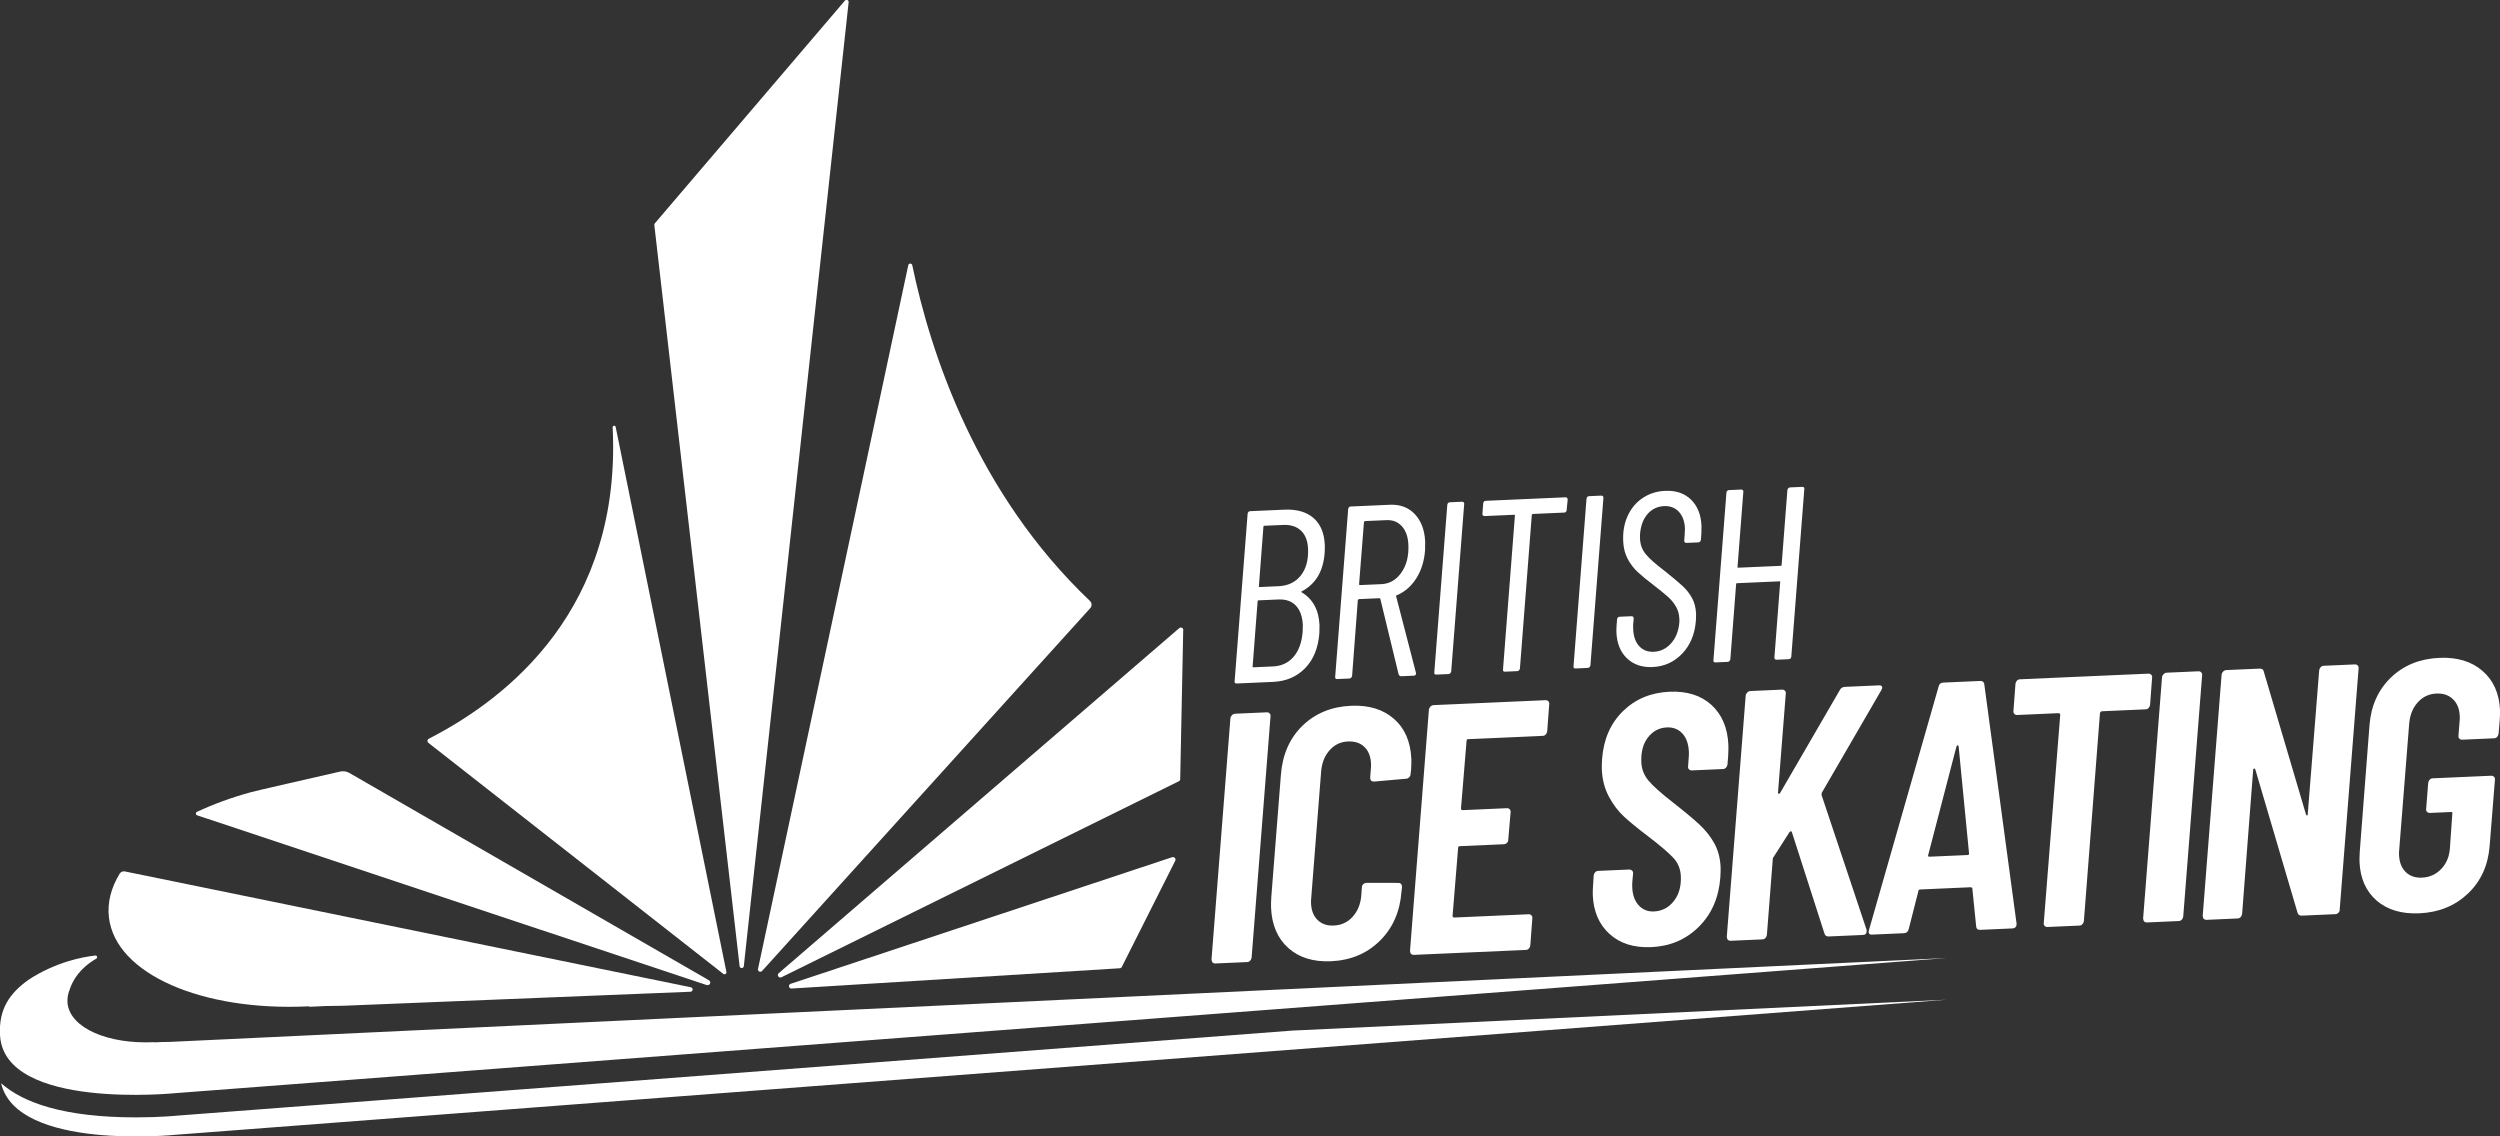
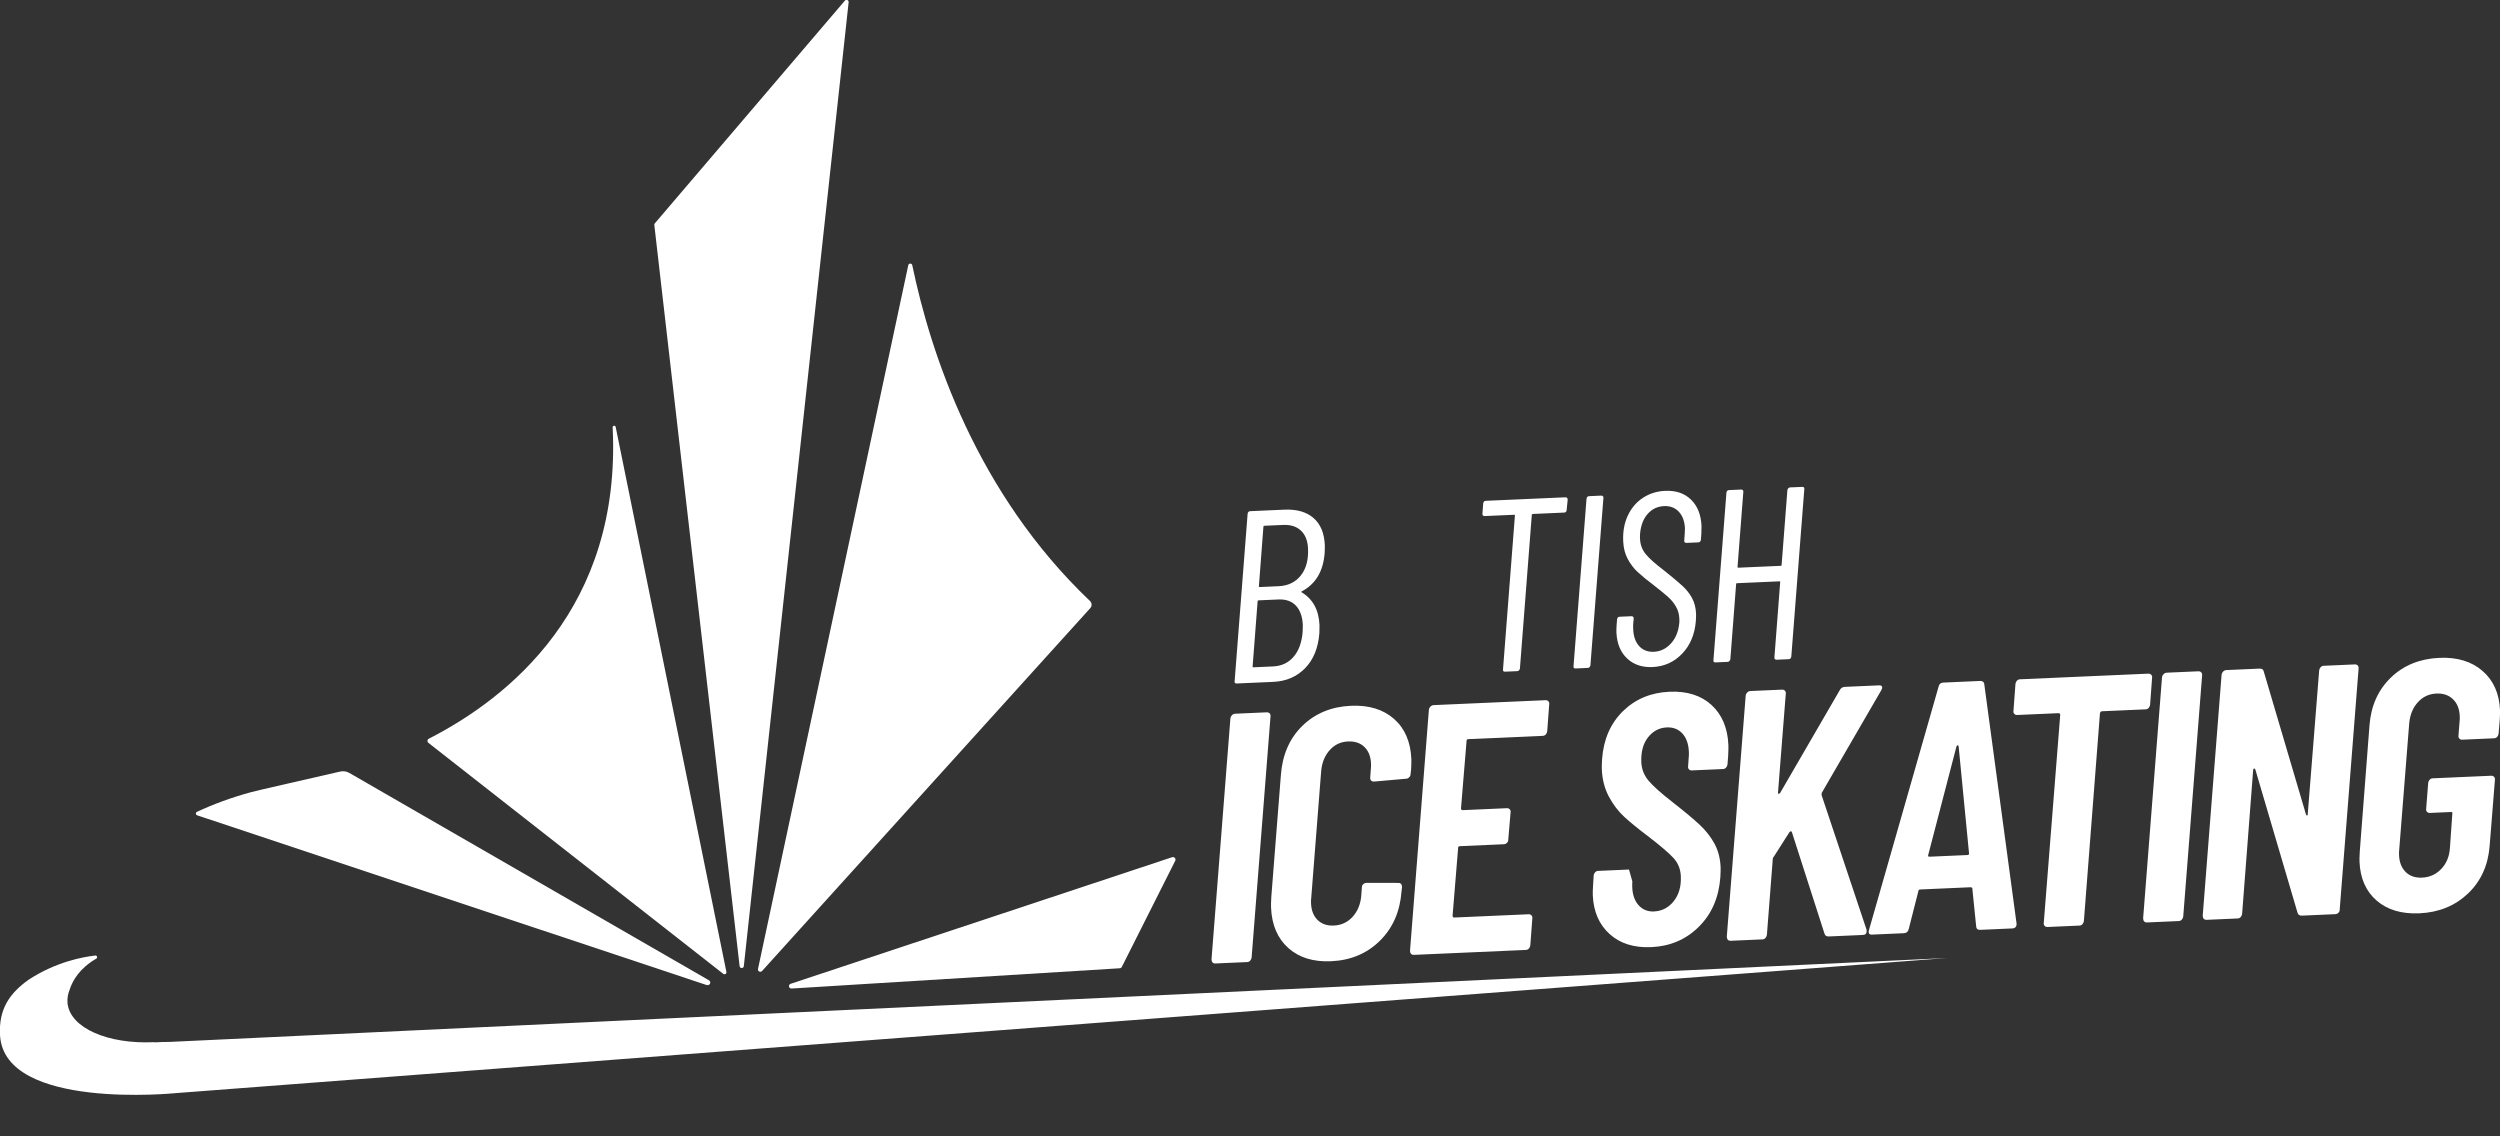
<svg xmlns="http://www.w3.org/2000/svg" xmlns:ns1="http://www.inkscape.org/namespaces/inkscape" xmlns:ns2="http://sodipodi.sourceforge.net/DTD/sodipodi-0.dtd" width="291.501mm" height="132.511mm" viewBox="0 0 291.501 132.511" version="1.1" id="svg1" ns1:version="1.3.2 (091e20e, 2023-11-25, custom)" ns2:docname="white.svg">
  <rect x="0" y="0" width="291.501" height="132.511" fill="#333333" stroke="none" />
  <ns2:namedview id="namedview1" pagecolor="#ffffff" bordercolor="#000000" borderopacity="0.25" ns1:showpageshadow="2" ns1:pageopacity="0.0" ns1:pagecheckerboard="0" ns1:deskcolor="#d1d1d1" ns1:document-units="mm" ns1:zoom="0.76702441" ns1:cx="559.30423" ns1:cy="335.71291" ns1:window-width="2560" ns1:window-height="1057" ns1:window-x="-8" ns1:window-y="-8" ns1:window-maximized="1" ns1:current-layer="layer1" />
  <defs id="defs1">
    <clipPath clipPathUnits="userSpaceOnUse" id="clipPath52">
-       <path d="M 0,612.283 H 858.898 V 0 H 0 Z" transform="translate(-52.301,-190.73)" id="path52" />
-     </clipPath>
+       </clipPath>
    <clipPath clipPathUnits="userSpaceOnUse" id="clipPath50">
      <path d="M 0,612.283 H 858.898 V 0 H 0 Z" transform="translate(-72.907,-149.605)" id="path50" />
    </clipPath>
    <clipPath clipPathUnits="userSpaceOnUse" id="clipPath48">
      <path d="M 0,612.283 H 858.898 V 0 H 0 Z" transform="translate(-99.198,-232.102)" id="path48" />
    </clipPath>
    <clipPath clipPathUnits="userSpaceOnUse" id="clipPath46">
      <path d="M 0,612.283 H 858.898 V 0 H 0 Z" transform="translate(-317.822,-406.293)" id="path46" />
    </clipPath>
    <clipPath clipPathUnits="userSpaceOnUse" id="clipPath44">
      <path d="M 0,612.283 H 858.898 V 0 H 0 Z" transform="translate(-158.032,-249.79)" id="path44" />
    </clipPath>
    <clipPath clipPathUnits="userSpaceOnUse" id="clipPath42">
-       <path d="M 0,612.283 H 858.898 V 0 H 0 Z" transform="translate(-74.975,-125.219)" id="path42" />
-     </clipPath>
+       </clipPath>
    <clipPath clipPathUnits="userSpaceOnUse" id="clipPath40">
      <path d="M 0,612.283 H 858.898 V 0 H 0 Z" transform="translate(-404.796,-209.562)" id="path40" />
    </clipPath>
    <clipPath clipPathUnits="userSpaceOnUse" id="clipPath38">
      <path d="M 0,612.283 H 858.898 V 0 H 0 Z" transform="translate(-274.672,-170.992)" id="path38" />
    </clipPath>
    <clipPath clipPathUnits="userSpaceOnUse" id="clipPath36">
      <path d="M 0,612.283 H 858.898 V 0 H 0 Z" transform="translate(-232.565,-419.583)" id="path36" />
    </clipPath>
    <clipPath clipPathUnits="userSpaceOnUse" id="clipPath34">
      <path d="M 0,612.283 H 858.898 V 0 H 0 Z" transform="translate(-607.371,-332.584)" id="path34" />
    </clipPath>
    <clipPath clipPathUnits="userSpaceOnUse" id="clipPath32">
      <path d="M 0,612.283 H 858.898 V 0 H 0 Z" transform="translate(-554.058,-276.353)" id="path32" />
    </clipPath>
    <clipPath clipPathUnits="userSpaceOnUse" id="clipPath30">
      <path d="M 0,612.283 H 858.898 V 0 H 0 Z" transform="translate(-536.386,-273.791)" id="path30" />
    </clipPath>
    <clipPath clipPathUnits="userSpaceOnUse" id="clipPath28">
      <path d="M 0,612.283 H 858.898 V 0 H 0 Z" transform="translate(-534.45,-328.811)" id="path28" />
    </clipPath>
    <clipPath clipPathUnits="userSpaceOnUse" id="clipPath26">
      <path d="M 0,612.283 H 858.898 V 0 H 0 Z" transform="translate(-490.369,-271.764)" id="path26" />
    </clipPath>
    <clipPath clipPathUnits="userSpaceOnUse" id="clipPath24">
      <path d="M 0,612.283 H 858.898 V 0 H 0 Z" transform="translate(-467.115,-321.387)" id="path24" />
    </clipPath>
    <clipPath clipPathUnits="userSpaceOnUse" id="clipPath22">
      <path d="M 0,612.283 H 858.898 V 0 H 0 Z" transform="translate(-433.991,-320.091)" id="path22" />
    </clipPath>
    <clipPath clipPathUnits="userSpaceOnUse" id="clipPath20">
      <path d="M 0,612.283 H 858.898 V 0 H 0 Z" transform="translate(-801.842,-196.281)" id="path20" />
    </clipPath>
    <clipPath clipPathUnits="userSpaceOnUse" id="clipPath18">
      <path d="M 0,612.283 H 858.898 V 0 H 0 Z" transform="translate(-744.343,-191.285)" id="path18" />
    </clipPath>
    <clipPath clipPathUnits="userSpaceOnUse" id="clipPath16">
      <path d="M 0,612.283 H 858.898 V 0 H 0 Z" transform="translate(-724.648,-190.418)" id="path16" />
    </clipPath>
    <clipPath clipPathUnits="userSpaceOnUse" id="clipPath14">
      <path d="M 0,612.283 H 858.898 V 0 H 0 Z" transform="translate(-727.329,-270.927)" id="path14" />
    </clipPath>
    <clipPath clipPathUnits="userSpaceOnUse" id="clipPath12">
      <path d="M 0,612.283 H 858.898 V 0 H 0 Z" transform="translate(-654.111,-210.799)" id="path12" />
    </clipPath>
    <clipPath clipPathUnits="userSpaceOnUse" id="clipPath10">
      <path d="M 0,612.283 H 858.898 V 0 H 0 Z" transform="translate(-587.041,-184.359)" id="path10" />
    </clipPath>
    <clipPath clipPathUnits="userSpaceOnUse" id="clipPath8">
      <path d="M 0,612.283 H 858.898 V 0 H 0 Z" transform="translate(-548.305,-185.237)" id="path8" />
    </clipPath>
    <clipPath clipPathUnits="userSpaceOnUse" id="clipPath6">
      <path d="M 0,612.283 H 858.898 V 0 H 0 Z" transform="translate(-527.199,-251.191)" id="path6" />
    </clipPath>
    <clipPath clipPathUnits="userSpaceOnUse" id="clipPath4">
      <path d="M 0,612.283 H 858.898 V 0 H 0 Z" transform="translate(-442.108,-180.618)" id="path4" />
    </clipPath>
    <clipPath clipPathUnits="userSpaceOnUse" id="clipPath2">
      <path d="M 0,612.283 H 858.898 V 0 H 0 Z" transform="translate(-416.729,-176.86)" id="path2" />
    </clipPath>
  </defs>
  <g ns1:label="Layer 1" ns1:groupmode="layer" id="layer1" transform="translate(39.158,-44.45)">
    <path id="path1" d="m 0,0 6.243,79.665 c 0.056,0.397 0.239,0.733 0.539,1.024 0.3,0.286 0.647,0.441 1.041,0.457 l 10.427,0.459 c 0.395,0.017 0.713,-0.107 0.958,-0.368 0.248,-0.266 0.336,-0.592 0.28,-0.989 L 13.245,0.583 c -0.06,-0.396 -0.22,-0.735 -0.482,-1.02 -0.263,-0.286 -0.591,-0.435 -0.98,-0.452 L 1.35,-1.348 C 0.492,-1.388 0.042,-0.937 0,0" style="fill:#ffffff;fill-opacity:1;fill-rule:nonzero;stroke:none" transform="matrix(0.353,0,0,-0.353,102.105,156.314)" clip-path="url(#clipPath2)" />
    <path id="path3" d="m 0,0 c -3.548,3.175 -5.446,7.611 -5.694,13.315 -0.037,0.781 -0.01,1.956 0.08,3.527 l 3.158,40.185 c 0.488,6.756 2.85,12.202 7.092,16.346 4.241,4.139 9.608,6.353 16.094,6.639 5.859,0.258 10.579,-1.176 14.165,-4.31 3.58,-3.128 5.497,-7.548 5.751,-13.252 0.032,-0.783 0.008,-1.957 -0.081,-3.527 l -0.173,-1.417 c 0.019,-0.392 -0.121,-0.75 -0.422,-1.071 -0.3,-0.329 -0.642,-0.502 -1.031,-0.518 L 28.407,54.984 c -0.937,-0.043 -1.386,0.408 -1.349,1.347 l 0.22,2.948 c 0.061,0.392 0.075,0.943 0.047,1.646 -0.103,2.343 -0.83,4.171 -2.179,5.483 -1.35,1.31 -3.16,1.915 -5.428,1.817 -2.423,-0.109 -4.434,-1.06 -6.036,-2.853 -1.608,-1.792 -2.545,-4.063 -2.813,-6.814 L 7.561,16.364 C 7.499,15.971 7.48,15.422 7.514,14.719 7.616,12.373 8.343,10.548 9.692,9.235 c 1.351,-1.31 3.118,-1.917 5.306,-1.821 2.503,0.11 4.575,1.062 6.215,2.859 1.645,1.79 2.601,4.069 2.873,6.818 l 0.221,2.947 c -0.015,0.392 0.126,0.73 0.426,1.02 0.3,0.284 0.647,0.438 1.036,0.455 l 10.457,-0.01 c 0.857,0.04 1.307,-0.412 1.349,-1.35 L 37.401,18.735 C 36.914,12.062 34.528,6.61 30.254,2.393 25.975,-1.833 20.595,-4.085 14.107,-4.371 8.249,-4.629 3.544,-3.174 0,0" style="fill:#ffffff;fill-opacity:1;fill-rule:nonzero;stroke:none" transform="matrix(0.353,0,0,-0.353,111.058,154.988)" clip-path="url(#clipPath4)" />
    <path id="path5" d="m 0,0 c -0.263,-0.285 -0.586,-0.436 -0.979,-0.452 l -24.612,-1.085 c -0.393,-0.017 -0.581,-0.22 -0.562,-0.611 l -1.837,-22.28 c 0.014,-0.391 0.22,-0.576 0.609,-0.56 l 14.539,0.64 c 0.389,0.019 0.707,-0.105 0.951,-0.368 0.248,-0.264 0.342,-0.591 0.282,-0.987 l -0.774,-9.076 c 0.014,-0.391 -0.127,-0.731 -0.427,-1.017 -0.299,-0.288 -0.646,-0.44 -1.035,-0.457 l -14.539,-0.64 c -0.388,-0.018 -0.576,-0.222 -0.557,-0.611 l -1.833,-22.394 c 0.018,-0.392 0.22,-0.579 0.614,-0.56 l 24.494,1.078 c 0.394,0.016 0.712,-0.108 0.956,-0.371 0.248,-0.265 0.337,-0.59 0.281,-0.986 l -0.666,-8.954 c -0.06,-0.397 -0.219,-0.734 -0.482,-1.02 -0.263,-0.286 -0.586,-0.435 -0.98,-0.452 l -36.923,-1.626 c -0.858,-0.038 -1.308,0.412 -1.35,1.35 l 6.243,79.665 c 0.056,0.393 0.238,0.733 0.539,1.024 0.3,0.283 0.647,0.438 1.04,0.454 l 36.919,1.627 C 0.305,11.348 0.623,11.223 0.867,10.963 1.115,10.695 1.209,10.37 1.148,9.974 L 0.482,1.02 C 0.422,0.626 0.263,0.286 0,0" style="fill:#ffffff;fill-opacity:1;fill-rule:nonzero;stroke:none" transform="matrix(0.353,0,0,-0.353,141.076,130.091)" clip-path="url(#clipPath6)" />
-     <path id="path7" d="m 0,0 c -3.469,3.136 -5.315,7.401 -5.55,12.793 -0.037,0.778 -0.009,1.88 0.089,3.293 l 0.206,3.297 c 0.057,0.393 0.221,0.733 0.484,1.019 0.257,0.284 0.585,0.434 0.979,0.452 l 10.198,0.449 c 0.39,0.018 0.722,-0.104 1.013,-0.364 0.286,-0.262 0.393,-0.59 0.333,-0.982 L 7.518,17.36 C 7.461,16.89 7.447,16.224 7.484,15.364 7.597,12.861 8.31,10.897 9.627,9.466 c 1.311,-1.428 2.985,-2.1 5.019,-2.009 2.653,0.115 4.841,1.249 6.547,3.4 1.703,2.15 2.485,4.906 2.334,8.268 -0.102,2.344 -0.913,4.343 -2.436,5.997 -1.524,1.654 -4.308,4.04 -8.357,7.148 -3.244,2.442 -5.859,4.577 -7.86,6.407 -1.997,1.83 -3.703,4.065 -5.108,6.704 -1.407,2.641 -2.19,5.639 -2.334,8.999 -0.034,0.703 -0.005,1.84 0.084,3.41 0.492,6.523 2.784,11.79 6.88,15.807 4.091,4.013 9.224,6.16 15.396,6.432 5.784,0.255 10.405,-1.207 13.874,-4.38 3.468,-3.175 5.324,-7.576 5.572,-13.203 0.033,-0.703 0.005,-1.917 -0.075,-3.641 L 38.938,55.974 C 38.877,55.58 38.713,55.238 38.451,54.954 38.188,54.666 37.865,54.519 37.472,54.5 L 27.16,54.047 c -0.393,-0.019 -0.713,0.101 -0.956,0.368 -0.248,0.263 -0.342,0.591 -0.276,0.986 l 0.216,3.061 c 0.06,0.396 0.074,0.982 0.037,1.765 -0.113,2.58 -0.83,4.584 -2.142,6.013 -1.317,1.43 -3.028,2.098 -5.138,2.006 -2.502,-0.112 -4.569,-1.199 -6.2,-3.267 -1.631,-2.071 -2.372,-4.825 -2.222,-8.262 0.104,-2.267 0.896,-4.286 2.381,-6.061 1.491,-1.776 4.139,-4.145 7.95,-7.107 3.894,-3.04 6.861,-5.512 8.9,-7.417 2.039,-1.908 3.679,-3.991 4.912,-6.243 1.232,-2.257 1.917,-4.869 2.048,-7.836 0.028,-0.629 -0.005,-1.728 -0.089,-3.295 C 36.094,12.083 33.731,6.635 29.489,2.417 25.253,-1.807 20.008,-4.052 13.756,-4.328 8.052,-4.579 3.468,-3.138 0,0" style="fill:#ffffff;fill-opacity:1;fill-rule:nonzero;stroke:none" transform="matrix(0.353,0,0,-0.353,148.522,153.358)" clip-path="url(#clipPath8)" />
+     <path id="path7" d="m 0,0 c -3.469,3.136 -5.315,7.401 -5.55,12.793 -0.037,0.778 -0.009,1.88 0.089,3.293 l 0.206,3.297 c 0.057,0.393 0.221,0.733 0.484,1.019 0.257,0.284 0.585,0.434 0.979,0.452 l 10.198,0.449 L 7.518,17.36 C 7.461,16.89 7.447,16.224 7.484,15.364 7.597,12.861 8.31,10.897 9.627,9.466 c 1.311,-1.428 2.985,-2.1 5.019,-2.009 2.653,0.115 4.841,1.249 6.547,3.4 1.703,2.15 2.485,4.906 2.334,8.268 -0.102,2.344 -0.913,4.343 -2.436,5.997 -1.524,1.654 -4.308,4.04 -8.357,7.148 -3.244,2.442 -5.859,4.577 -7.86,6.407 -1.997,1.83 -3.703,4.065 -5.108,6.704 -1.407,2.641 -2.19,5.639 -2.334,8.999 -0.034,0.703 -0.005,1.84 0.084,3.41 0.492,6.523 2.784,11.79 6.88,15.807 4.091,4.013 9.224,6.16 15.396,6.432 5.784,0.255 10.405,-1.207 13.874,-4.38 3.468,-3.175 5.324,-7.576 5.572,-13.203 0.033,-0.703 0.005,-1.917 -0.075,-3.641 L 38.938,55.974 C 38.877,55.58 38.713,55.238 38.451,54.954 38.188,54.666 37.865,54.519 37.472,54.5 L 27.16,54.047 c -0.393,-0.019 -0.713,0.101 -0.956,0.368 -0.248,0.263 -0.342,0.591 -0.276,0.986 l 0.216,3.061 c 0.06,0.396 0.074,0.982 0.037,1.765 -0.113,2.58 -0.83,4.584 -2.142,6.013 -1.317,1.43 -3.028,2.098 -5.138,2.006 -2.502,-0.112 -4.569,-1.199 -6.2,-3.267 -1.631,-2.071 -2.372,-4.825 -2.222,-8.262 0.104,-2.267 0.896,-4.286 2.381,-6.061 1.491,-1.776 4.139,-4.145 7.95,-7.107 3.894,-3.04 6.861,-5.512 8.9,-7.417 2.039,-1.908 3.679,-3.991 4.912,-6.243 1.232,-2.257 1.917,-4.869 2.048,-7.836 0.028,-0.629 -0.005,-1.728 -0.089,-3.295 C 36.094,12.083 33.731,6.635 29.489,2.417 25.253,-1.807 20.008,-4.052 13.756,-4.328 8.052,-4.579 3.468,-3.138 0,0" style="fill:#ffffff;fill-opacity:1;fill-rule:nonzero;stroke:none" transform="matrix(0.353,0,0,-0.353,148.522,153.358)" clip-path="url(#clipPath8)" />
    <path id="path9" d="m 0,0 6.243,79.665 c 0.057,0.397 0.239,0.733 0.539,1.024 0.3,0.286 0.643,0.441 1.036,0.457 l 10.433,0.459 c 0.39,0.017 0.708,-0.107 0.956,-0.368 0.244,-0.266 0.338,-0.592 0.276,-0.989 L 16.925,47.724 c -0.066,-0.317 0.005,-0.49 0.197,-0.521 0.196,-0.032 0.37,0.073 0.52,0.317 l 19.647,33.865 c 0.357,0.721 0.929,1.099 1.711,1.135 l 11.249,0.494 c 0.707,0.033 1.068,-0.188 1.087,-0.657 0.014,-0.234 -0.089,-0.552 -0.31,-0.953 L 31.379,47.536 C 31.313,47.22 31.285,46.983 31.29,46.829 L 46.176,2.268 46.189,1.917 C 46.228,1.057 45.814,0.608 44.957,0.571 L 33.704,0.077 C 32.921,0.042 32.434,0.372 32.251,1.068 L 21.499,34.535 c -0.089,0.232 -0.211,0.323 -0.365,0.277 -0.155,-0.045 -0.305,-0.148 -0.455,-0.312 l -5.165,-8.095 c -0.075,-0.082 -0.145,-0.184 -0.22,-0.304 -0.075,-0.122 -0.108,-0.258 -0.099,-0.414 L 13.245,0.583 C 13.185,0.187 13.021,-0.15 12.763,-0.437 12.5,-0.723 12.177,-0.872 11.783,-0.889 L 1.351,-1.348 C 0.492,-1.388 0.043,-0.937 0,0" style="fill:#ffffff;fill-opacity:1;fill-rule:nonzero;stroke:none" transform="matrix(0.353,0,0,-0.353,162.187,153.668)" clip-path="url(#clipPath10)" />
    <path id="path11" d="m 0,0 12.42,0.546 c 0.469,0.021 0.656,0.225 0.562,0.614 L 9.547,36.479 C 9.458,36.708 9.354,36.82 9.237,36.815 9.12,36.812 8.989,36.687 8.844,36.448 L -0.497,0.567 C -0.638,0.167 -0.474,-0.021 0,0 m 15.335,-22.928 -1.247,12.275 c 0.07,0.159 0.028,0.296 -0.136,0.405 -0.159,0.11 -0.318,0.162 -0.477,0.155 l -16.527,-0.726 c -0.469,-0.022 -0.698,-0.188 -0.684,-0.499 L -6.937,-23.91 c -0.197,-0.869 -0.726,-1.321 -1.584,-1.361 l -10.55,-0.464 c -0.938,-0.04 -1.276,0.454 -1.003,1.483 L 2.924,56.149 c 0.197,0.872 0.726,1.327 1.589,1.364 l 12.191,0.537 c 0.384,0.016 0.702,-0.087 0.951,-0.31 0.243,-0.224 0.375,-0.534 0.389,-0.926 l 10.644,-78.919 c 0.042,-1.015 -0.445,-1.547 -1.458,-1.591 l -10.549,-0.465 c -0.864,-0.037 -1.309,0.373 -1.346,1.233" style="fill:#ffffff;fill-opacity:1;fill-rule:nonzero;stroke:none" transform="matrix(0.353,0,0,-0.353,185.848,144.341)" clip-path="url(#clipPath12)" />
    <path id="path13" d="m 0,0 c 0.249,-0.267 0.338,-0.593 0.281,-0.988 l -0.665,-8.954 c -0.061,-0.395 -0.22,-0.735 -0.482,-1.02 -0.263,-0.286 -0.586,-0.436 -0.976,-0.452 l -14.421,-0.636 c -0.309,-0.013 -0.539,-0.218 -0.675,-0.616 l -5.315,-68.705 c -0.06,-0.396 -0.225,-0.735 -0.482,-1.02 -0.268,-0.286 -0.591,-0.435 -0.98,-0.452 l -10.551,-0.466 c -0.388,-0.016 -0.708,0.106 -0.956,0.371 -0.243,0.259 -0.337,0.587 -0.276,0.984 l 5.432,68.709 c -0.019,0.391 -0.22,0.577 -0.614,0.56 l -13.596,-0.599 c -0.39,-0.017 -0.708,0.105 -0.956,0.37 -0.245,0.26 -0.343,0.59 -0.278,0.984 l 0.661,8.954 c 0.062,0.396 0.221,0.734 0.483,1.022 0.262,0.283 0.586,0.438 0.98,0.455 l 42.43,1.867 C -0.566,0.385 -0.243,0.261 0,0" style="fill:#ffffff;fill-opacity:1;fill-rule:nonzero;stroke:none" transform="matrix(0.353,0,0,-0.353,211.678,123.129)" clip-path="url(#clipPath14)" />
    <path id="path15" d="m 0,0 6.243,79.666 c 0.057,0.394 0.239,0.733 0.539,1.023 0.3,0.287 0.642,0.439 1.036,0.457 l 10.433,0.46 c 0.389,0.016 0.712,-0.108 0.956,-0.371 0.244,-0.264 0.338,-0.592 0.276,-0.986 L 13.245,0.584 C 13.185,0.186 13.021,-0.152 12.763,-0.436 12.5,-0.722 12.177,-0.872 11.783,-0.891 L 1.35,-1.35 C 0.492,-1.387 0.042,-0.937 0,0" style="fill:#ffffff;fill-opacity:1;fill-rule:nonzero;stroke:none" transform="matrix(0.353,0,0,-0.353,210.732,151.53)" clip-path="url(#clipPath16)" />
    <path id="path17" d="m 0,0 6.238,79.665 c 0.062,0.395 0.24,0.734 0.539,1.024 0.3,0.287 0.647,0.439 1.041,0.457 l 10.897,0.479 c 0.862,0.039 1.345,-0.293 1.458,-0.994 L 34.111,33.445 c 0.089,-0.229 0.211,-0.341 0.366,-0.335 0.155,0.007 0.23,0.164 0.215,0.479 l 3.778,47.494 c 0.061,0.397 0.22,0.733 0.488,1.022 0.258,0.286 0.585,0.438 0.975,0.455 l 10.315,0.455 c 0.39,0.015 0.713,-0.109 0.956,-0.369 0.249,-0.267 0.338,-0.595 0.281,-0.989 L 45.243,1.992 C 45.262,1.599 45.116,1.261 44.816,0.975 44.517,0.687 44.169,0.537 43.78,0.518 L 32.762,0.033 C 31.983,0 31.496,0.33 31.309,1.026 L 17.37,48.331 c -0.094,0.228 -0.234,0.321 -0.427,0.273 -0.192,-0.05 -0.286,-0.191 -0.276,-0.422 L 13.011,0.572 C 12.945,0.176 12.786,-0.162 12.528,-0.445 12.261,-0.733 11.938,-0.884 11.549,-0.899 L 1.35,-1.35 C 0.487,-1.388 0.038,-0.937 0,0" style="fill:#ffffff;fill-opacity:1;fill-rule:nonzero;stroke:none" transform="matrix(0.353,0,0,-0.353,217.68,151.225)" clip-path="url(#clipPath18)" />
    <path id="path19" d="m 0,0 c -3.539,3.056 -5.428,7.318 -5.671,12.791 -0.028,0.7 -0.005,1.837 0.084,3.407 l 3.215,41.716 c 0.497,6.441 2.85,11.693 7.059,15.755 4.204,4.059 9.551,6.233 16.039,6.519 5.858,0.258 10.596,-1.176 14.219,-4.307 3.623,-3.126 5.559,-7.466 5.803,-13.016 0.027,-0.703 -0.005,-1.76 -0.099,-3.175 L 40.265,55.095 C 40.204,54.698 40.04,54.358 39.782,54.075 39.52,53.789 39.196,53.64 38.803,53.62 l -10.55,-0.464 c -0.39,-0.015 -0.708,0.106 -0.952,0.37 -0.248,0.261 -0.342,0.589 -0.281,0.985 l 0.375,4.83 c 0.061,0.396 0.075,0.944 0.042,1.645 -0.103,2.346 -0.848,4.195 -2.236,5.542 -1.391,1.348 -3.22,1.971 -5.483,1.872 -2.423,-0.107 -4.462,-1.058 -6.103,-2.854 -1.64,-1.792 -2.601,-4.106 -2.868,-6.939 L 7.429,16.655 C 7.372,16.259 7.354,15.711 7.387,15.008 7.489,12.662 8.216,10.815 9.565,9.466 c 1.351,-1.348 3.16,-1.976 5.428,-1.875 2.498,0.11 4.612,1.063 6.332,2.863 1.725,1.795 2.677,4.113 2.868,6.937 l 0.792,11.312 c 0.137,0.399 -0.023,0.585 -0.496,0.565 l -6.913,-0.305 c -0.394,-0.017 -0.713,0.103 -0.957,0.368 -0.243,0.262 -0.337,0.59 -0.276,0.986 l 0.675,8.603 c 0.061,0.393 0.22,0.731 0.488,1.021 0.258,0.285 0.585,0.437 0.974,0.454 l 19.343,0.852 c 0.389,0.017 0.708,-0.107 0.956,-0.37 0.244,-0.265 0.338,-0.593 0.277,-0.986 L 37.313,18.087 C 36.811,11.643 34.425,6.391 30.142,2.329 25.853,-1.736 20.51,-3.911 14.103,-4.194 8.244,-4.452 3.543,-3.056 0,0" style="fill:#ffffff;fill-opacity:1;fill-rule:nonzero;stroke:none" transform="matrix(0.353,0,0,-0.353,237.964,149.462)" clip-path="url(#clipPath20)" />
    <path id="path21" d="m 0,0 c -0.077,-0.061 -0.115,-0.143 -0.11,-0.249 l -1.489,-19.593 c -0.051,-0.056 -0.048,-0.124 0.01,-0.201 0.056,-0.081 0.138,-0.116 0.248,-0.111 l 6.227,0.275 c 3.126,0.138 5.575,1.309 7.342,3.519 1.764,2.215 2.566,5.179 2.402,8.901 -0.112,2.589 -0.888,4.565 -2.327,5.934 -1.439,1.368 -3.398,1.996 -5.877,1.886 L 0.281,0.091 C 0.171,0.087 0.079,0.054 0,0 m 9.845,-43.202 c 1.719,1.994 2.72,4.727 3.002,8.196 0.058,1.083 0.079,1.837 0.06,2.27 -0.124,2.803 -0.881,4.943 -2.268,6.421 -1.39,1.482 -3.323,2.166 -5.802,2.056 l -6.55,-0.288 c -0.219,-0.01 -0.321,-0.122 -0.312,-0.338 l -1.648,-21.466 c -0.051,-0.054 -0.049,-0.119 0.01,-0.199 0.057,-0.077 0.141,-0.117 0.248,-0.113 l 6.471,0.287 c 2.802,0.121 5.064,1.18 6.789,3.174 m 3.812,-3.763 C 10.89,-49.789 7.375,-51.291 3.116,-51.478 l -12.05,-0.532 c -0.539,-0.024 -0.766,0.236 -0.681,0.778 l 4.29,55.293 C -5.24,4.6 -4.957,4.886 -4.469,4.907 L 6.852,5.406 c 4.044,0.178 7.232,-0.733 9.561,-2.737 2.329,-2.006 3.581,-4.975 3.755,-8.912 0.023,-0.539 0.009,-1.403 -0.047,-2.596 -0.436,-6.068 -2.951,-10.312 -7.544,-12.728 -0.105,-0.058 -0.157,-0.114 -0.154,-0.169 0.002,-0.054 0.032,-0.107 0.089,-0.159 3.717,-2.214 5.684,-5.828 5.905,-10.843 0.021,-0.485 0.007,-1.376 -0.045,-2.677 -0.379,-4.876 -1.952,-8.726 -4.715,-11.55" style="fill:#ffffff;fill-opacity:1;fill-rule:nonzero;stroke:none" transform="matrix(0.353,0,0,-0.353,108.195,105.785)" clip-path="url(#clipPath22)" />
-     <path id="path23" d="m 0,0 -1.609,-20.491 c 0.011,-0.216 0.122,-0.319 0.339,-0.309 l 7.036,0.309 c 2.694,0.119 4.895,1.392 6.596,3.818 1.703,2.425 2.472,5.495 2.311,9.216 -0.115,2.59 -0.825,4.61 -2.133,6.065 C 11.234,0.063 9.529,0.743 7.427,0.651 L 0.392,0.342 C 0.23,0.333 0.099,0.218 0,0 m 11.453,-50.304 -6.042,24.936 c -0.06,0.16 -0.171,0.235 -0.332,0.228 l -6.715,-0.296 c -0.161,-0.007 -0.29,-0.119 -0.388,-0.34 L -3.92,-50.82 c -0.045,-0.218 -0.143,-0.408 -0.3,-0.576 -0.155,-0.169 -0.34,-0.258 -0.553,-0.268 l -4.045,-0.177 c -0.539,-0.024 -0.766,0.236 -0.682,0.777 L -5.214,4.31 c 0.084,0.541 0.37,0.825 0.856,0.846 l 12.94,0.572 c 3.396,0.147 6.143,-0.894 8.239,-3.122 2.096,-2.231 3.23,-5.261 3.399,-9.088 0.025,-0.595 0.013,-1.539 -0.035,-2.838 -0.277,-3.578 -1.248,-6.674 -2.915,-9.287 -1.669,-2.61 -3.802,-4.462 -6.401,-5.547 -0.213,-0.063 -0.288,-0.204 -0.224,-0.417 l 6.54,-25.236 0.006,-0.162 c 0.022,-0.483 -0.238,-0.739 -0.777,-0.762 l -4.043,-0.178 c -0.433,-0.018 -0.738,0.183 -0.918,0.605" style="fill:#ffffff;fill-opacity:1;fill-rule:nonzero;stroke:none" transform="matrix(0.353,0,0,-0.353,119.88,105.328)" clip-path="url(#clipPath24)" />
-     <path id="path25" d="m 0,0 4.289,55.294 c 0.084,0.539 0.37,0.825 0.856,0.846 l 4.042,0.178 c 0.215,0.009 0.396,-0.066 0.537,-0.22 0.14,-0.158 0.189,-0.343 0.145,-0.558 L 5.58,0.246 C 5.533,0.028 5.435,-0.161 5.28,-0.33 5.126,-0.499 4.938,-0.591 4.725,-0.6 L 0.68,-0.778 C 0.141,-0.802 -0.086,-0.541 0,0" style="fill:#ffffff;fill-opacity:1;fill-rule:nonzero;stroke:none" transform="matrix(0.353,0,0,-0.353,128.083,122.833)" clip-path="url(#clipPath26)" />
    <path id="path27" d="m 0,0 -0.338,-3.419 c 0.01,-0.218 -0.06,-0.411 -0.218,-0.579 -0.152,-0.169 -0.34,-0.26 -0.555,-0.27 l -10.351,-0.454 c -0.108,-0.005 -0.199,-0.038 -0.279,-0.091 -0.077,-0.062 -0.114,-0.144 -0.111,-0.249 L -15.776,-55.8 c -0.045,-0.218 -0.146,-0.408 -0.3,-0.577 -0.153,-0.168 -0.34,-0.26 -0.556,-0.269 l -4.042,-0.178 c -0.539,-0.024 -0.769,0.236 -0.682,0.778 l 3.925,50.738 c 0.049,0.056 0.047,0.122 -0.009,0.199 -0.059,0.08 -0.141,0.117 -0.248,0.112 l -9.708,-0.426 c -0.269,-0.014 -0.475,0.061 -0.616,0.215 -0.142,0.158 -0.189,0.343 -0.145,0.563 l 0.254,3.417 c 0.084,0.539 0.37,0.822 0.854,0.843 L -0.767,0.773 C -0.279,0.794 -0.023,0.534 0,0" style="fill:#ffffff;fill-opacity:1;fill-rule:nonzero;stroke:none" transform="matrix(0.353,0,0,-0.353,143.634,102.709)" clip-path="url(#clipPath28)" />
    <path id="path29" d="m 0,0 4.288,55.293 c 0.085,0.54 0.37,0.823 0.856,0.844 l 4.044,0.178 c 0.213,0.01 0.394,-0.063 0.535,-0.22 0.14,-0.155 0.192,-0.34 0.147,-0.555 L 5.579,0.243 C 5.535,0.025 5.437,-0.164 5.282,-0.333 5.127,-0.502 4.939,-0.591 4.727,-0.6 L 0.682,-0.778 C 0.141,-0.802 -0.085,-0.541 0,0" style="fill:#ffffff;fill-opacity:1;fill-rule:nonzero;stroke:none" transform="matrix(0.353,0,0,-0.353,144.317,122.118)" clip-path="url(#clipPath30)" />
    <path id="path31" d="m 0,0 c -2.17,2.064 -3.335,4.933 -3.497,8.598 -0.021,0.485 -0.004,1.27 0.059,2.352 l 0.157,1.95 c 0.082,0.544 0.368,0.828 0.853,0.849 L 1.455,13.92 C 1.94,13.94 2.193,13.684 2.217,13.145 L 2.051,11.436 C 2.016,11 2.013,10.381 2.051,9.572 2.153,7.199 2.814,5.353 4.037,4.025 5.256,2.704 6.864,2.085 8.86,2.172 c 2.21,0.099 4.099,1.019 5.671,2.763 1.571,1.744 2.485,3.998 2.74,6.765 0.04,0.326 0.049,0.783 0.021,1.378 -0.065,1.51 -0.436,2.843 -1.11,4.003 -0.671,1.158 -1.5,2.189 -2.485,3.094 -0.984,0.899 -2.596,2.221 -4.835,3.958 -2.232,1.684 -4.011,3.144 -5.336,4.385 -1.326,1.236 -2.429,2.69 -3.31,4.349 -0.886,1.663 -1.374,3.601 -1.472,5.814 -0.143,3.231 0.379,6.09 1.566,8.574 1.187,2.482 2.856,4.42 5.012,5.812 2.151,1.39 4.576,2.144 7.274,2.264 3.559,0.157 6.412,-0.809 8.555,-2.906 2.145,-2.091 3.298,-4.996 3.462,-8.717 0.021,-0.488 0.005,-1.325 -0.05,-2.515 l -0.154,-2.034 c -0.084,-0.544 -0.37,-0.825 -0.855,-0.846 l -3.963,-0.176 c -0.216,-0.01 -0.394,0.063 -0.534,0.218 -0.143,0.157 -0.193,0.344 -0.148,0.562 l 0.153,2.112 c 0.067,0.869 0.095,1.49 0.079,1.87 -0.106,2.372 -0.783,4.218 -2.03,5.542 -1.246,1.322 -2.868,1.94 -4.862,1.851 C 10.091,50.199 8.293,49.346 6.854,47.745 5.411,46.145 4.562,43.93 4.31,41.111 4.271,40.731 4.268,40.188 4.298,39.487 4.385,37.546 5.013,35.861 6.182,34.43 7.354,32.991 9.39,31.177 12.298,28.983 14.93,26.884 16.92,25.218 18.27,23.98 c 1.351,-1.237 2.422,-2.596 3.219,-4.071 0.794,-1.48 1.236,-3.188 1.32,-5.129 C 22.83,14.295 22.811,13.512 22.75,12.427 22.405,7.983 20.903,4.365 18.246,1.574 15.584,-1.219 12.314,-2.697 8.432,-2.868 4.979,-3.021 2.172,-2.064 0,0" style="fill:#ffffff;fill-opacity:1;fill-rule:nonzero;stroke:none" transform="matrix(0.353,0,0,-0.353,150.551,121.215)" clip-path="url(#clipPath32)" />
    <path id="path33" d="M 0,0 C 0.154,0.168 0.34,0.26 0.555,0.269 L 4.598,0.447 C 5.137,0.471 5.364,0.208 5.282,-0.331 L 0.991,-55.625 C 0.906,-56.166 0.623,-56.449 0.136,-56.47 l -4.043,-0.178 c -0.215,-0.01 -0.396,0.065 -0.536,0.22 -0.143,0.157 -0.19,0.34 -0.146,0.557 l 1.905,24.799 c 0.052,0.056 0.049,0.124 -0.008,0.204 -0.057,0.077 -0.141,0.118 -0.249,0.113 l -13.991,-0.617 c -0.215,-0.009 -0.318,-0.125 -0.309,-0.339 l -1.905,-24.799 c -0.044,-0.218 -0.145,-0.407 -0.3,-0.576 -0.153,-0.169 -0.337,-0.261 -0.553,-0.27 l -4.045,-0.178 c -0.539,-0.023 -0.767,0.237 -0.682,0.778 l 4.289,55.294 c 0.083,0.539 0.37,0.824 0.853,0.845 l 4.047,0.179 c 0.213,0.009 0.393,-0.066 0.536,-0.221 0.141,-0.157 0.19,-0.342 0.146,-0.557 l -1.911,-24.719 c -0.05,-0.056 -0.046,-0.125 0.01,-0.202 0.059,-0.079 0.139,-0.117 0.251,-0.112 l 13.99,0.616 c 0.211,0.009 0.317,0.122 0.307,0.338 l 1.91,24.718 C -0.253,-0.361 -0.155,-0.169 0,0" style="fill:#ffffff;fill-opacity:1;fill-rule:nonzero;stroke:none" transform="matrix(0.353,0,0,-0.353,169.359,101.378)" clip-path="url(#clipPath34)" />
    <path id="path35" d="m 0,0 28.173,-244.819 c 0.101,-0.836 1.322,-0.812 1.391,0.027 L 64.187,73.611 c 0.056,0.685 -0.805,1.033 -1.239,0.5 L 0.152,0.526 C 0.032,0.378 -0.023,0.188 0,0" style="fill:#ffffff;fill-opacity:1;fill-rule:nonzero;stroke:none" transform="matrix(0.353,0,0,-0.353,37.136,70.686)" clip-path="url(#clipPath36)" />
-     <path id="path37" d="m 0,0 131.277,64.75 c 0.166,0.104 0.288,0.265 0.346,0.451 l 0.997,49.205 c 0.254,0.826 -0.777,1.434 -1.377,0.811 L -1.031,1.264 C -1.705,0.563 -0.82,-0.521 0,0" style="fill:#ffffff;fill-opacity:1;fill-rule:nonzero;stroke:none" transform="matrix(0.353,0,0,-0.353,51.99,158.383)" clip-path="url(#clipPath38)" />
    <path id="path39" d="m 0,0 c 0.205,0.678 -0.452,1.298 -1.117,1.055 l -125.966,-41.804 c -0.898,-0.291 -0.642,-1.624 0.3,-1.563 l 108.417,6.693 c 0.349,0.031 0.644,0.271 0.745,0.606 z" style="fill:#ffffff;fill-opacity:1;fill-rule:nonzero;stroke:none" transform="matrix(0.353,0,0,-0.353,97.895,144.777)" clip-path="url(#clipPath40)" />
    <path id="path41" d="m 0,0 c -0.049,-0.008 -5.784,-0.583 -13.697,-0.583 -23.924,0 -37.317,4.855 -44.582,11.278 5.244,-22.375 57.71,-17.023 57.71,-17.023 L 584.483,38.293 368.247,28.086 Z" style="fill:#ffffff;fill-opacity:1;fill-rule:nonzero;stroke:none" transform="matrix(0.353,0,0,-0.353,-18.458,174.531)" clip-path="url(#clipPath42)" />
    <path id="path43" d="m 0,0 c -0.54,-0.275 -0.599,-1.003 -0.122,-1.377 l 97.39,-76.294 c 0.453,-0.35 1.105,0.019 1.039,0.588 L 61.724,102.978 c -0.127,0.624 -1.029,0.492 -0.998,-0.144 C 63.66,43.268 26.485,13.546 0,0" style="fill:#ffffff;fill-opacity:1;fill-rule:nonzero;stroke:none" transform="matrix(0.353,0,0,-0.353,10.842,130.585)" clip-path="url(#clipPath44)" />
    <path id="path45" d="m 0,0 c -0.149,0.716 -1.167,0.723 -1.32,0.007 l -49.658,-232.55 c -0.049,-0.73 0.839,-1.124 1.347,-0.599 l 108.435,119.884 c 0.611,0.676 0.561,1.712 -0.099,2.34 C 21.25,-75.27 6.081,-29.248 0,0" style="fill:#ffffff;fill-opacity:1;fill-rule:nonzero;stroke:none" transform="matrix(0.353,0,0,-0.353,67.213,75.375)" clip-path="url(#clipPath46)" />
    <path id="path47" d="m 0,0 c -6.432,-1.757 -12.403,-3.955 -17.8,-6.484 -0.501,-0.235 -0.441,-0.97 0.083,-1.145 l 168.15,-56.017 c 1.215,-0.421 1.765,0.932 0.943,1.501 L 32.558,6.367 C 31.628,6.903 30.545,7.07 29.499,6.826 21.025,4.852 1.263,0.408 0,0" style="fill:#ffffff;fill-opacity:1;fill-rule:nonzero;stroke:none" transform="matrix(0.353,0,0,-0.353,-9.913,136.825)" clip-path="url(#clipPath48)" />
    <path id="path49" d="m 0,0 c 0,0 -1.207,-0.06 -3.141,-0.063 l -2.212,-0.106 c -0.102,-0.005 -0.186,0.037 -0.279,0.06 -15.225,-0.731 -27.68,4.622 -28.63,12.77 0,0 -0.006,0.1 -0.009,0.242 -0.127,1.445 0.121,2.882 0.69,4.289 0.974,3.058 3.295,7.098 8.797,10.281 0.52,0.3 0.291,1.099 -0.306,1.034 -4.284,-0.474 -13.115,-2.143 -22.101,-8.034 -5.992,-4.307 -9.917,-9.483 -9.367,-18.398 1.531,-24.763 58.057,-19.011 58.057,-19.011 l 585.052,44.623 z" style="fill:#ffffff;fill-opacity:1;fill-rule:nonzero;stroke:none" transform="matrix(0.353,0,0,-0.353,-19.188,165.929)" clip-path="url(#clipPath50)" />
    <path id="path51" d="m 0,0 c 2.188,-18.744 30.836,-31.056 65.857,-29.375 0.213,-0.051 0.407,-0.147 0.642,-0.136 l 5.088,0.24 c 4.448,0.011 7.225,0.148 7.225,0.148 l 113.286,4.572 c 0.875,0.041 0.975,1.296 0.117,1.476 L 5.272,15.188 C 4.607,15.327 3.906,15.036 3.554,14.456 0.72,9.791 -0.571,4.901 0,0" style="fill:#ffffff;fill-opacity:1;fill-rule:nonzero;stroke:none" transform="matrix(0.353,0,0,-0.353,-26.457,151.421)" clip-path="url(#clipPath52)" />
  </g>
</svg>